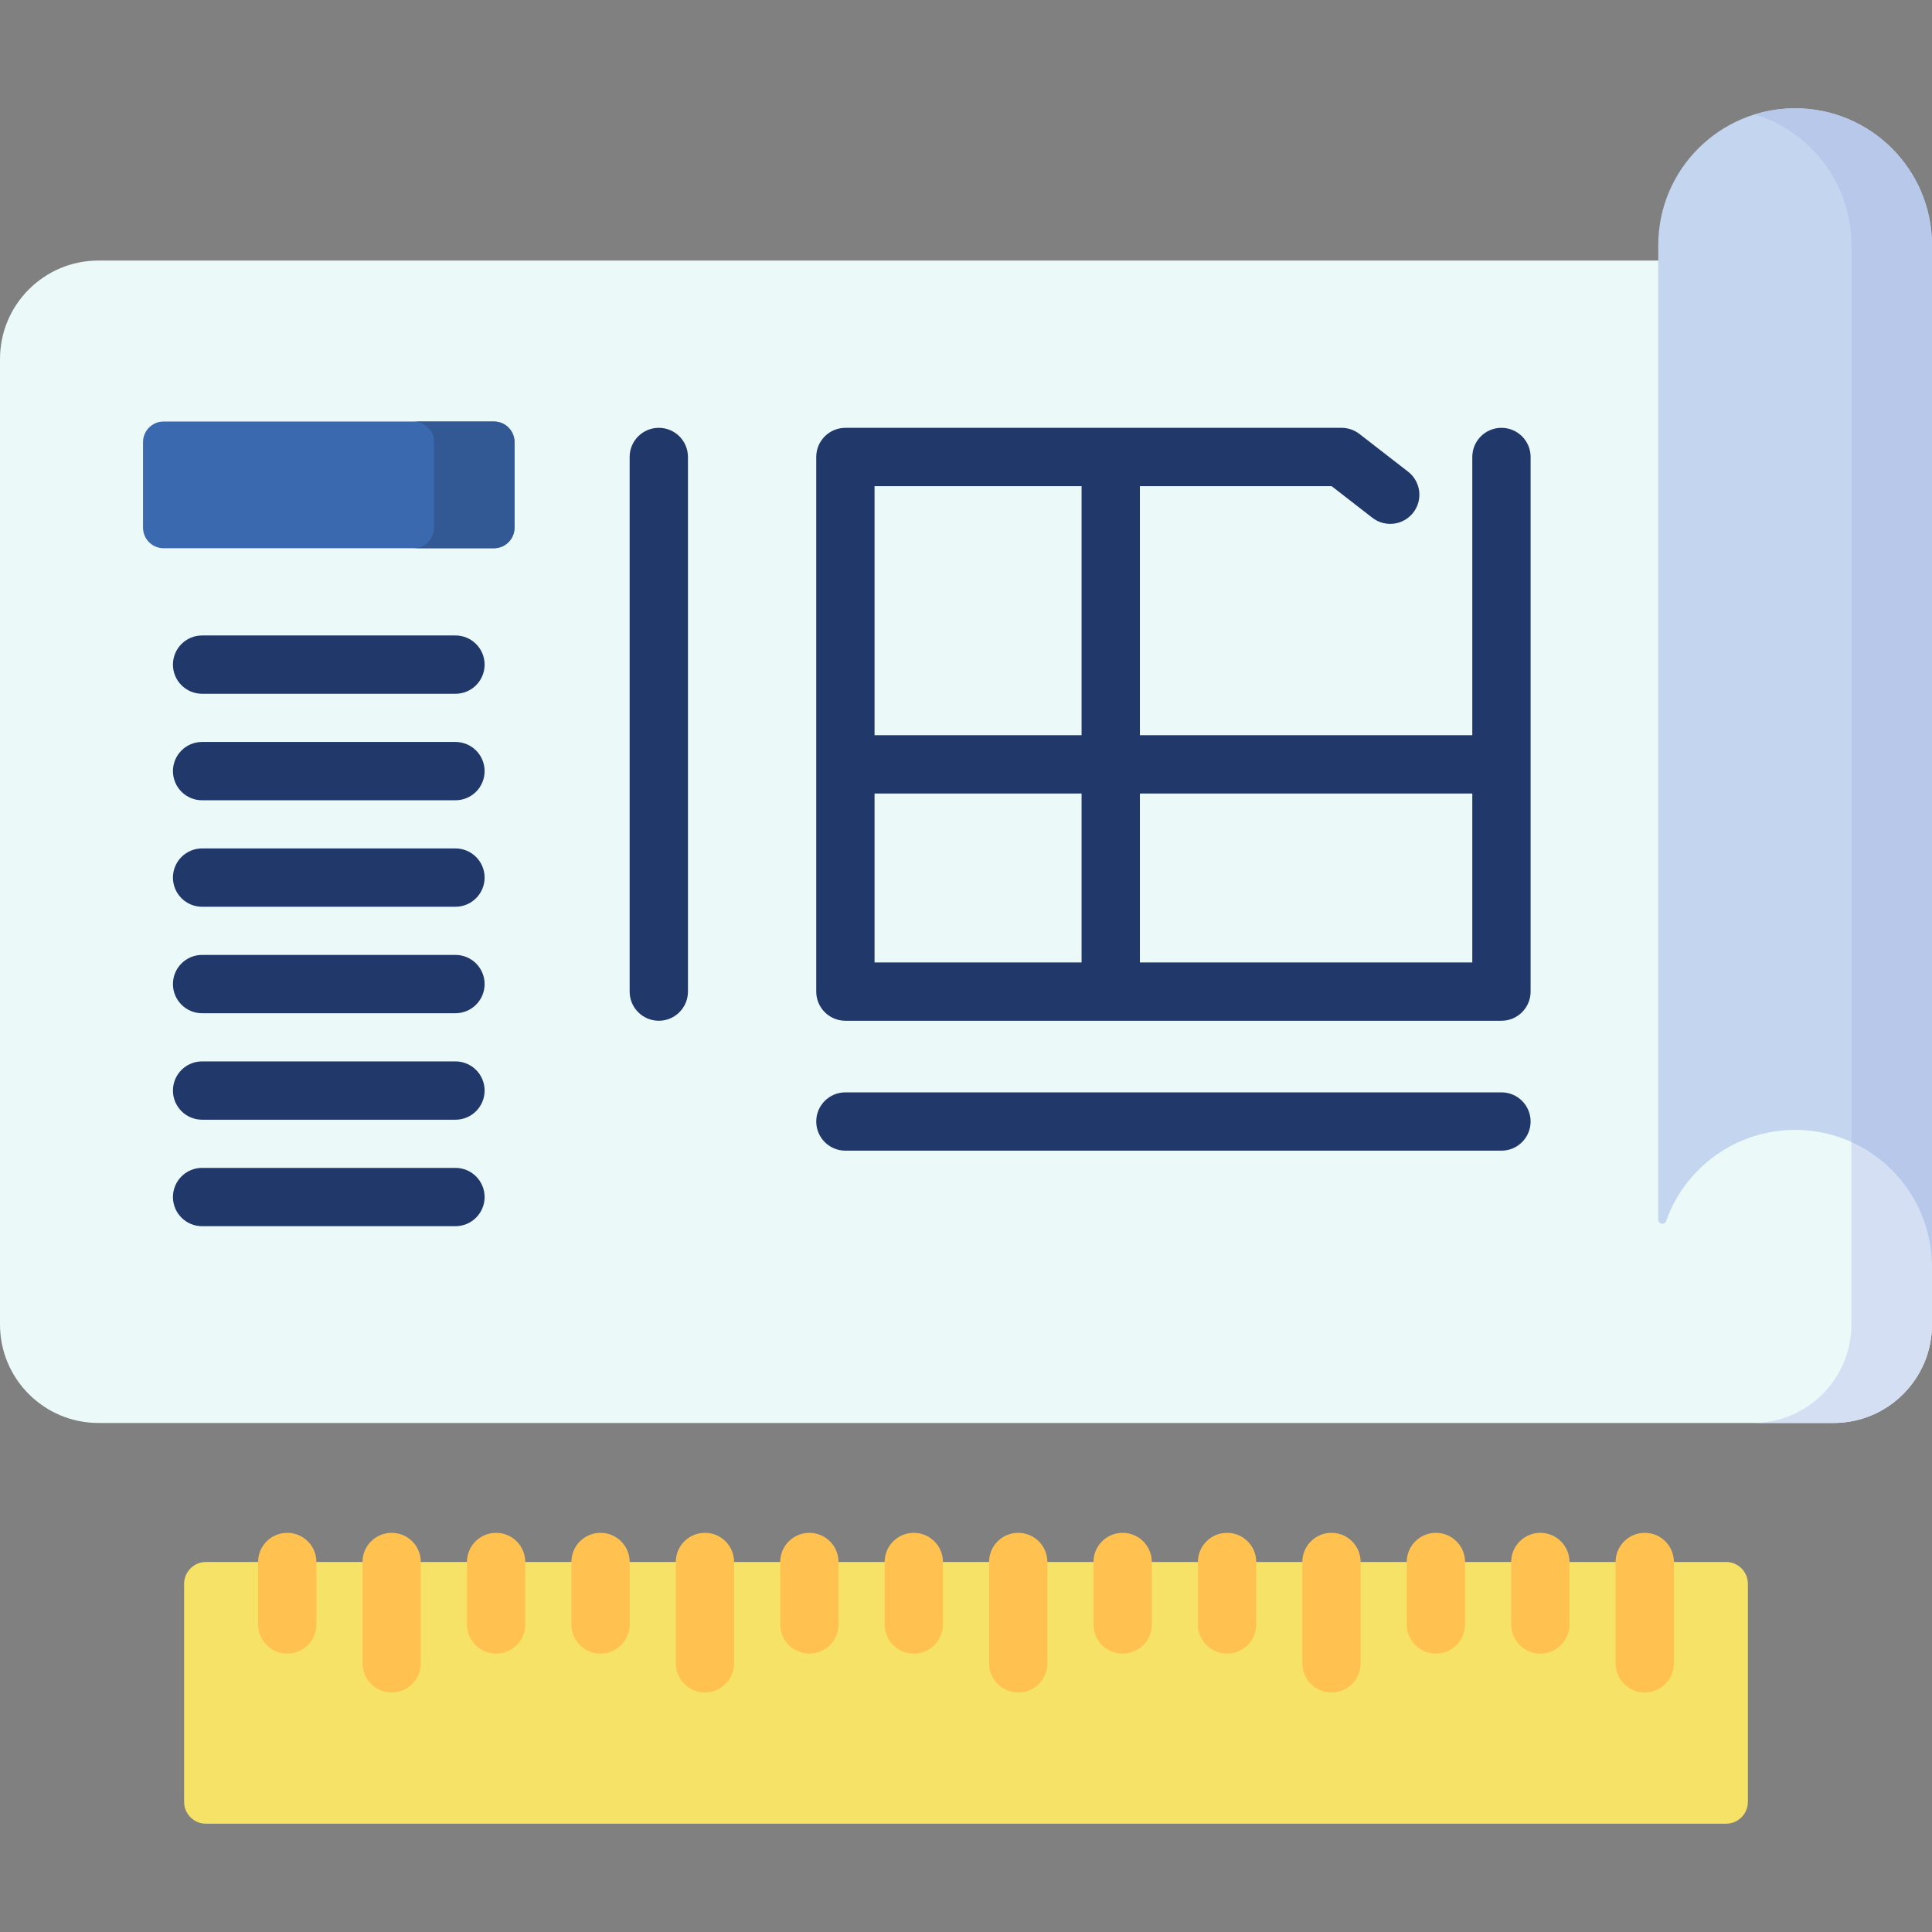
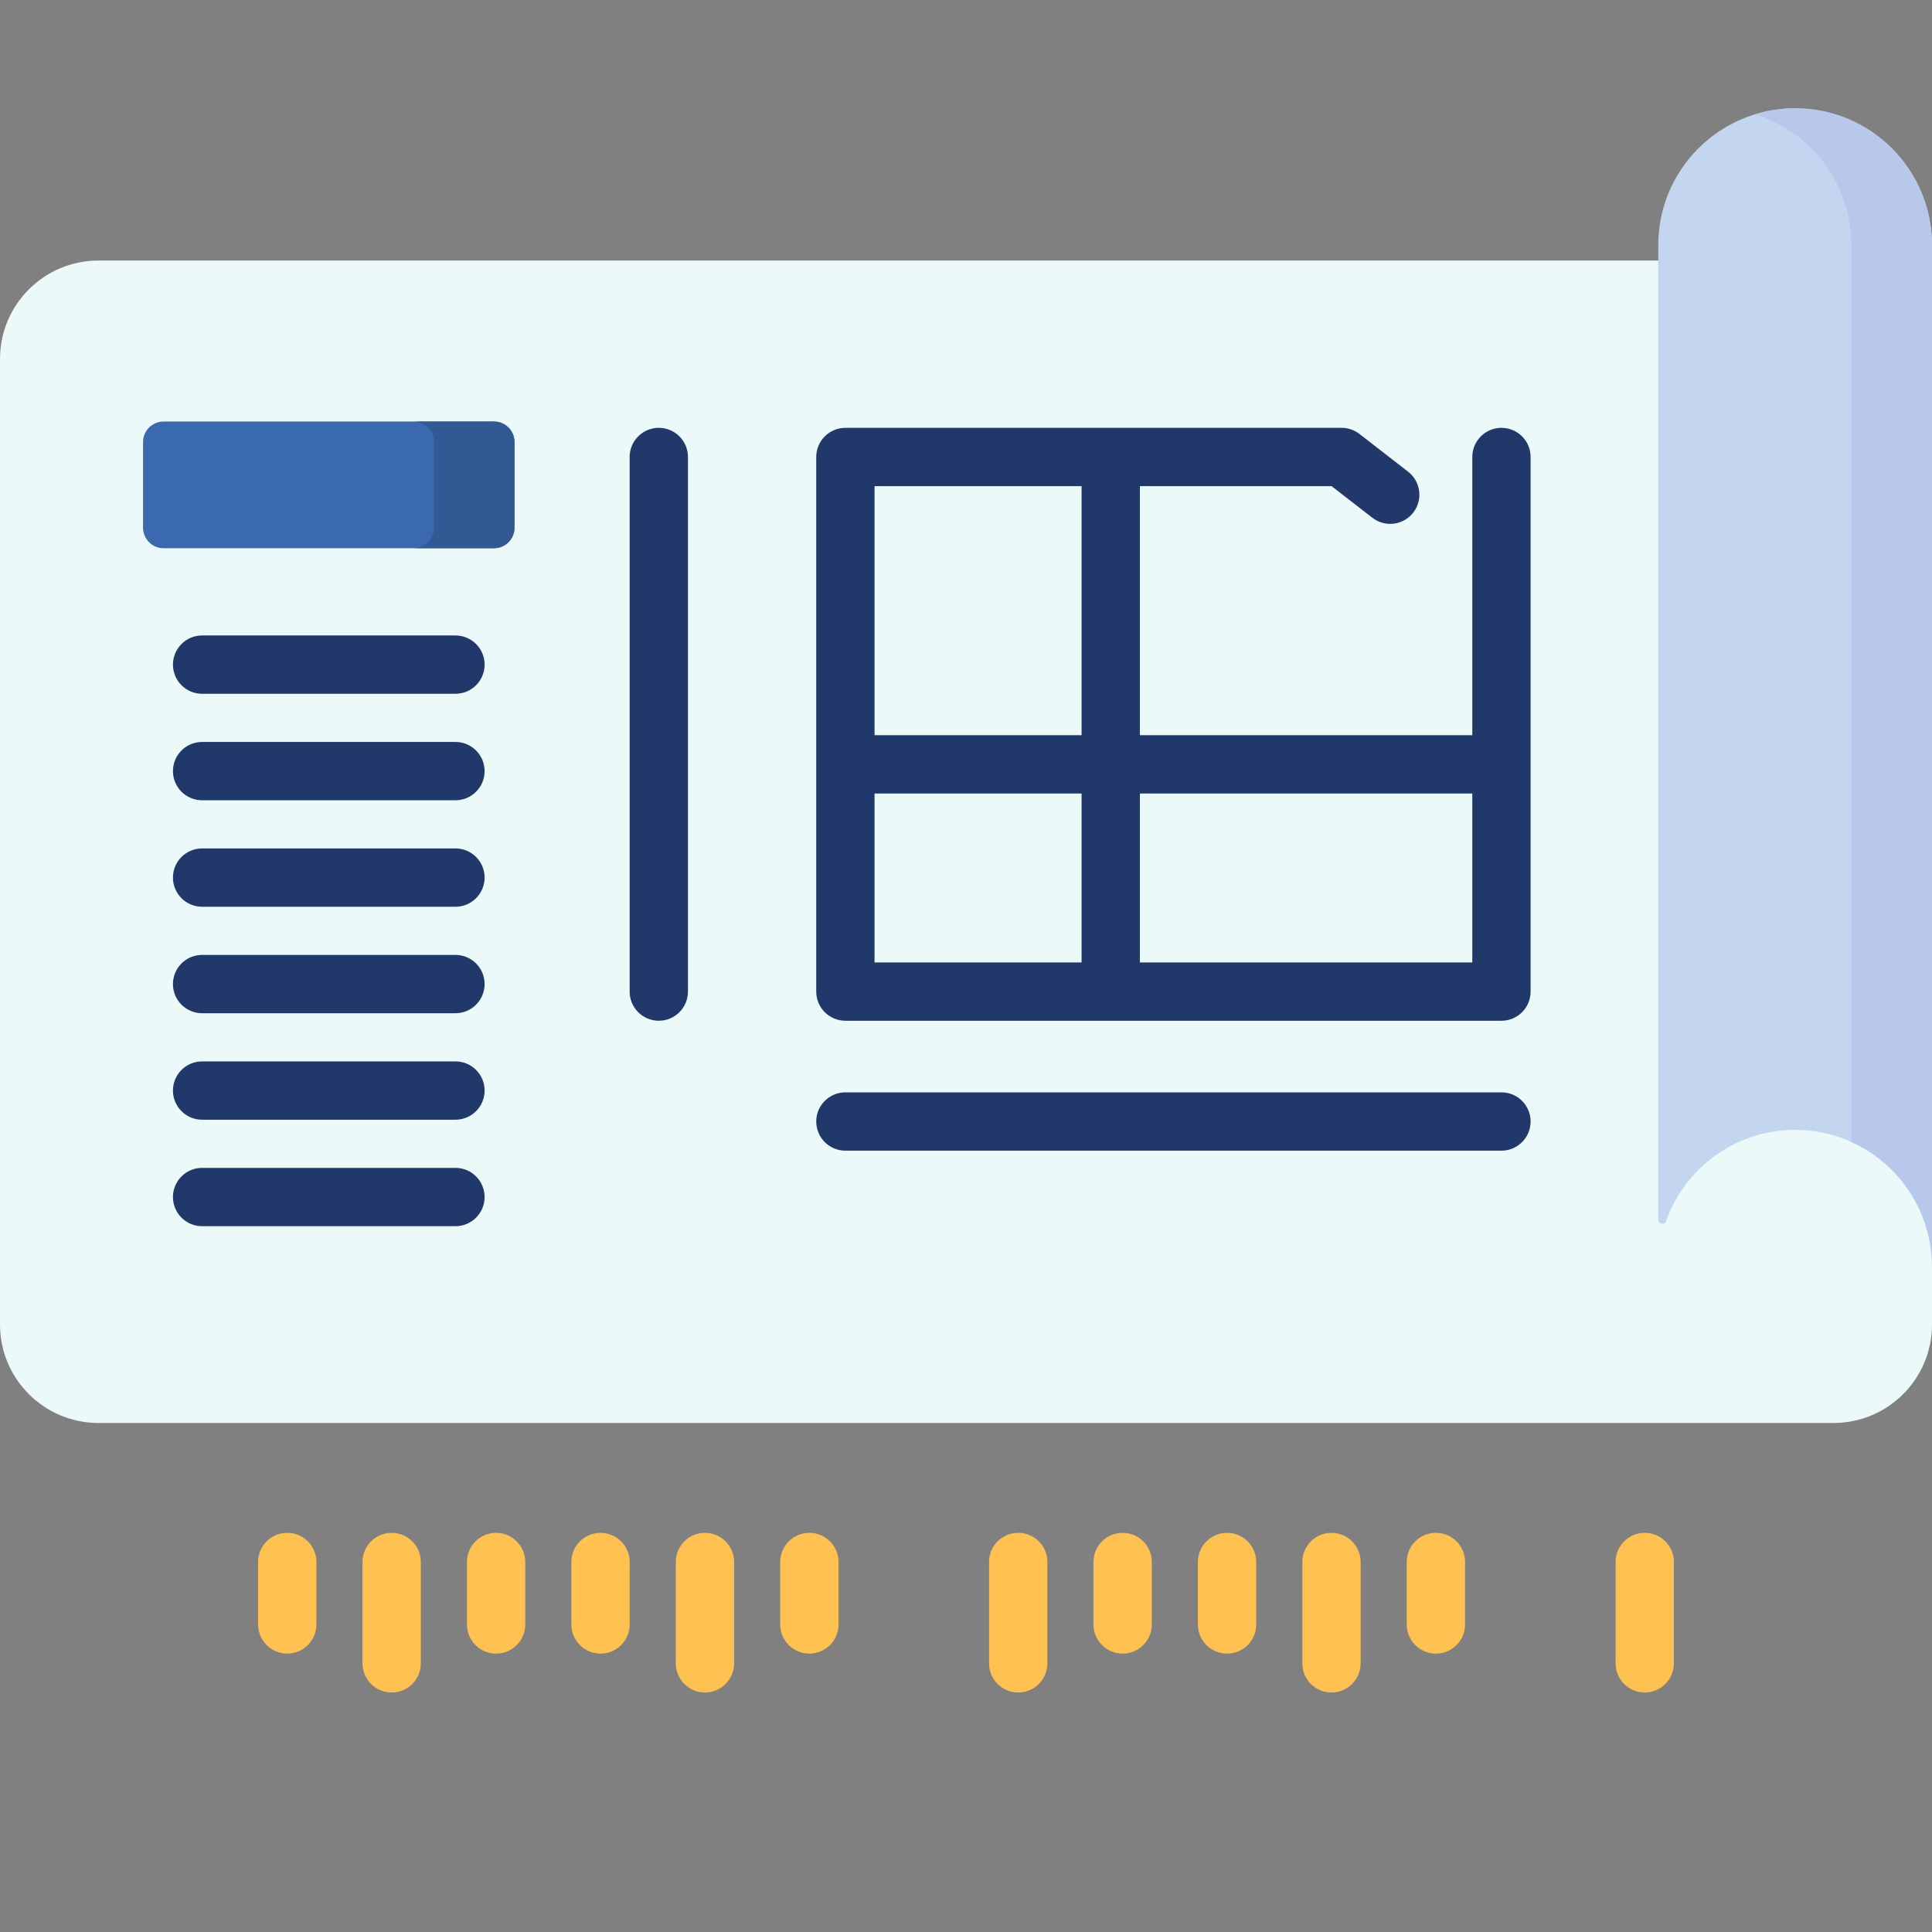
<svg xmlns="http://www.w3.org/2000/svg" id="Capa_1" enable-background="new 0 0 512 512" height="512" viewBox="0 0 512 512" width="512">
  <rect x="0" y="0" width="512" height="512" fill="#808080" stroke="none" />
  <g>
    <path d="m485.902 377.102h-459.804c-14.413 0-26.098-11.684-26.098-26.098v-255.858c0-14.414 11.685-26.098 26.098-26.098h485.902v281.956c0 14.414-11.685 26.098-26.098 26.098z" fill="#ecf9f9" />
-     <path d="m490.64 69.048v281.956c0 14.414-11.685 26.098-26.098 26.098h21.36c14.414 0 26.098-11.685 26.098-26.098v-281.956z" fill="#d5dff4" />
    <path d="m475.727 28.7c-20.033 0-36.273 16.24-36.273 36.273v258.251c0 .498.341.931.825 1.047.537.129 1.075-.174 1.26-.695 4.99-14.069 18.409-24.148 34.188-24.148 20.033 0 36.273 16.24 36.273 36.273v-270.729c0-20.033-16.24-36.272-36.273-36.272z" fill="#c3d5ef" />
    <g>
      <path d="m475.727 28.7c-3.718 0-7.303.561-10.68 1.6 14.82 4.56 25.593 18.357 25.593 34.672v237.664c12.592 5.69 21.36 18.349 21.36 33.064v-270.728c0-20.033-16.24-36.272-36.273-36.272z" fill="#b7c8ea" />
    </g>
-     <path d="m457.423 483.3h-402.846c-3.195 0-5.785-2.59-5.785-5.785v-57.787c0-3.195 2.59-5.785 5.785-5.785h402.846c3.195 0 5.785 2.59 5.785 5.785v57.787c0 3.195-2.59 5.785-5.785 5.785z" fill="#f6e266" />
    <g>
      <g>
        <path d="m76.124 438.228c-4.268 0-7.726-3.459-7.726-7.726v-16.558c0-4.268 3.459-7.726 7.726-7.726 4.268 0 7.726 3.459 7.726 7.726v16.558c.001 4.267-3.458 7.726-7.726 7.726z" fill="#ffc250" />
      </g>
      <g>
        <path d="m103.797 448.529c-4.268 0-7.726-3.459-7.726-7.726v-26.86c0-4.268 3.459-7.726 7.726-7.726 4.268 0 7.726 3.459 7.726 7.726v26.86c.001 4.268-3.458 7.726-7.726 7.726z" fill="#ffc250" />
      </g>
      <g>
        <path d="m131.47 438.228c-4.268 0-7.726-3.459-7.726-7.726v-16.558c0-4.268 3.459-7.726 7.726-7.726s7.726 3.459 7.726 7.726v16.558c.001 4.267-3.458 7.726-7.726 7.726z" fill="#ffc250" />
      </g>
      <g>
        <path d="m159.145 438.228c-4.268 0-7.726-3.459-7.726-7.726v-16.558c0-4.268 3.459-7.726 7.726-7.726s7.726 3.459 7.726 7.726v16.558c0 4.267-3.459 7.726-7.726 7.726z" fill="#ffc250" />
      </g>
      <g>
        <path d="m186.818 448.529c-4.268 0-7.726-3.459-7.726-7.726v-26.86c0-4.268 3.459-7.726 7.726-7.726s7.726 3.459 7.726 7.726v26.86c0 4.268-3.459 7.726-7.726 7.726z" fill="#ffc250" />
      </g>
      <g>
        <path d="m214.491 438.228c-4.268 0-7.726-3.459-7.726-7.726v-16.558c0-4.268 3.459-7.726 7.726-7.726s7.726 3.459 7.726 7.726v16.558c0 4.267-3.459 7.726-7.726 7.726z" fill="#ffc250" />
      </g>
      <g>
-         <path d="m242.164 438.228c-4.268 0-7.726-3.459-7.726-7.726v-16.558c0-4.268 3.459-7.726 7.726-7.726s7.726 3.459 7.726 7.726v16.558c0 4.267-3.459 7.726-7.726 7.726z" fill="#ffc250" />
-       </g>
+         </g>
      <g>
        <path d="m269.837 448.529c-4.268 0-7.726-3.459-7.726-7.726v-26.86c0-4.268 3.459-7.726 7.726-7.726s7.726 3.459 7.726 7.726v26.86c0 4.268-3.459 7.726-7.726 7.726z" fill="#ffc250" />
      </g>
      <g>
        <path d="m297.51 438.228c-4.268 0-7.726-3.459-7.726-7.726v-16.558c0-4.268 3.459-7.726 7.726-7.726s7.726 3.459 7.726 7.726v16.558c0 4.267-3.459 7.726-7.726 7.726z" fill="#ffc250" />
      </g>
      <g>
        <path d="m325.183 438.228c-4.268 0-7.726-3.459-7.726-7.726v-16.558c0-4.268 3.459-7.726 7.726-7.726s7.726 3.459 7.726 7.726v16.558c0 4.267-3.459 7.726-7.726 7.726z" fill="#ffc250" />
      </g>
      <g>
        <path d="m352.856 448.529c-4.268 0-7.726-3.459-7.726-7.726v-26.86c0-4.268 3.459-7.726 7.726-7.726s7.726 3.459 7.726 7.726v26.86c0 4.268-3.459 7.726-7.726 7.726z" fill="#ffc250" />
      </g>
      <g>
        <path d="m380.529 438.228c-4.268 0-7.726-3.459-7.726-7.726v-16.558c0-4.268 3.459-7.726 7.726-7.726s7.726 3.459 7.726 7.726v16.558c0 4.267-3.459 7.726-7.726 7.726z" fill="#ffc250" />
      </g>
      <g>
-         <path d="m408.202 438.228c-4.268 0-7.726-3.459-7.726-7.726v-16.558c0-4.268 3.459-7.726 7.726-7.726s7.726 3.459 7.726 7.726v16.558c0 4.267-3.459 7.726-7.726 7.726z" fill="#ffc250" />
-       </g>
+         </g>
      <g>
        <path d="m435.875 448.529c-4.268 0-7.726-3.459-7.726-7.726v-26.86c0-4.268 3.459-7.726 7.726-7.726s7.726 3.459 7.726 7.726v26.86c0 4.268-3.459 7.726-7.726 7.726z" fill="#ffc250" />
      </g>
    </g>
    <path d="m397.9 113.379c-4.268 0-7.726 3.459-7.726 7.726v73.726h-88.093v-66h50.806l10.801 8.379c3.371 2.614 8.225 2.004 10.841-1.368s2.003-8.225-1.368-10.841l-12.892-10.001c-1.355-1.051-3.021-1.622-4.736-1.622h-131.495c-4.268 0-7.726 3.459-7.726 7.726v141.676c0 4.268 3.459 7.726 7.726 7.726h173.862c4.268 0 7.726-3.459 7.726-7.726v-141.675c0-4.268-3.458-7.726-7.726-7.726zm-111.272 15.452v66h-54.864v-66zm-54.864 81.453h54.864v44.771h-54.864zm70.317 44.771v-44.771h88.093v44.771z" fill="#21386b" />
    <g>
      <path d="m174.589 270.507c-4.268 0-7.726-3.459-7.726-7.726v-141.676c0-4.268 3.459-7.726 7.726-7.726 4.268 0 7.726 3.459 7.726 7.726v141.676c.001 4.268-3.458 7.726-7.726 7.726z" fill="#21386b" />
    </g>
    <g>
      <path d="m397.9 304.938h-173.862c-4.268 0-7.726-3.459-7.726-7.726s3.459-7.726 7.726-7.726h173.862c4.268 0 7.726 3.459 7.726 7.726s-3.458 7.726-7.726 7.726z" fill="#21386b" />
    </g>
    <path d="m130.906 145.283h-87.556c-3.007 0-5.444-2.437-5.444-5.444v-22.683c0-3.007 2.437-5.444 5.444-5.444h87.556c3.007 0 5.444 2.437 5.444 5.444v22.683c0 3.007-2.437 5.444-5.444 5.444z" fill="#3b69af" />
    <path d="m130.906 111.713h-21.322c3.007 0 5.444 2.437 5.444 5.444v22.683c0 3.007-2.437 5.444-5.444 5.444h21.322c3.007 0 5.444-2.437 5.444-5.444v-22.683c0-3.007-2.437-5.444-5.444-5.444z" fill="#335995" />
    <g>
      <g>
        <path d="m120.699 183.858h-67.141c-4.268 0-7.726-3.459-7.726-7.726s3.459-7.726 7.726-7.726h67.141c4.268 0 7.726 3.459 7.726 7.726s-3.459 7.726-7.726 7.726z" fill="#21386b" />
      </g>
      <g>
        <path d="m120.699 212.078h-67.141c-4.268 0-7.726-3.459-7.726-7.726s3.459-7.726 7.726-7.726h67.141c4.268 0 7.726 3.459 7.726 7.726s-3.459 7.726-7.726 7.726z" fill="#21386b" />
      </g>
      <g>
        <path d="m120.699 240.296h-67.141c-4.268 0-7.726-3.459-7.726-7.726s3.459-7.726 7.726-7.726h67.141c4.268 0 7.726 3.459 7.726 7.726s-3.459 7.726-7.726 7.726z" fill="#21386b" />
      </g>
      <g>
        <path d="m120.699 268.515h-67.141c-4.268 0-7.726-3.459-7.726-7.726s3.459-7.726 7.726-7.726h67.141c4.268 0 7.726 3.459 7.726 7.726s-3.459 7.726-7.726 7.726z" fill="#21386b" />
      </g>
      <g>
        <path d="m120.699 296.735h-67.141c-4.268 0-7.726-3.459-7.726-7.726s3.459-7.726 7.726-7.726h67.141c4.268 0 7.726 3.459 7.726 7.726s-3.459 7.726-7.726 7.726z" fill="#21386b" />
      </g>
      <g>
        <path d="m120.699 324.954h-67.141c-4.268 0-7.726-3.459-7.726-7.726s3.459-7.726 7.726-7.726h67.141c4.268 0 7.726 3.459 7.726 7.726s-3.459 7.726-7.726 7.726z" fill="#21386b" />
      </g>
    </g>
  </g>
</svg>